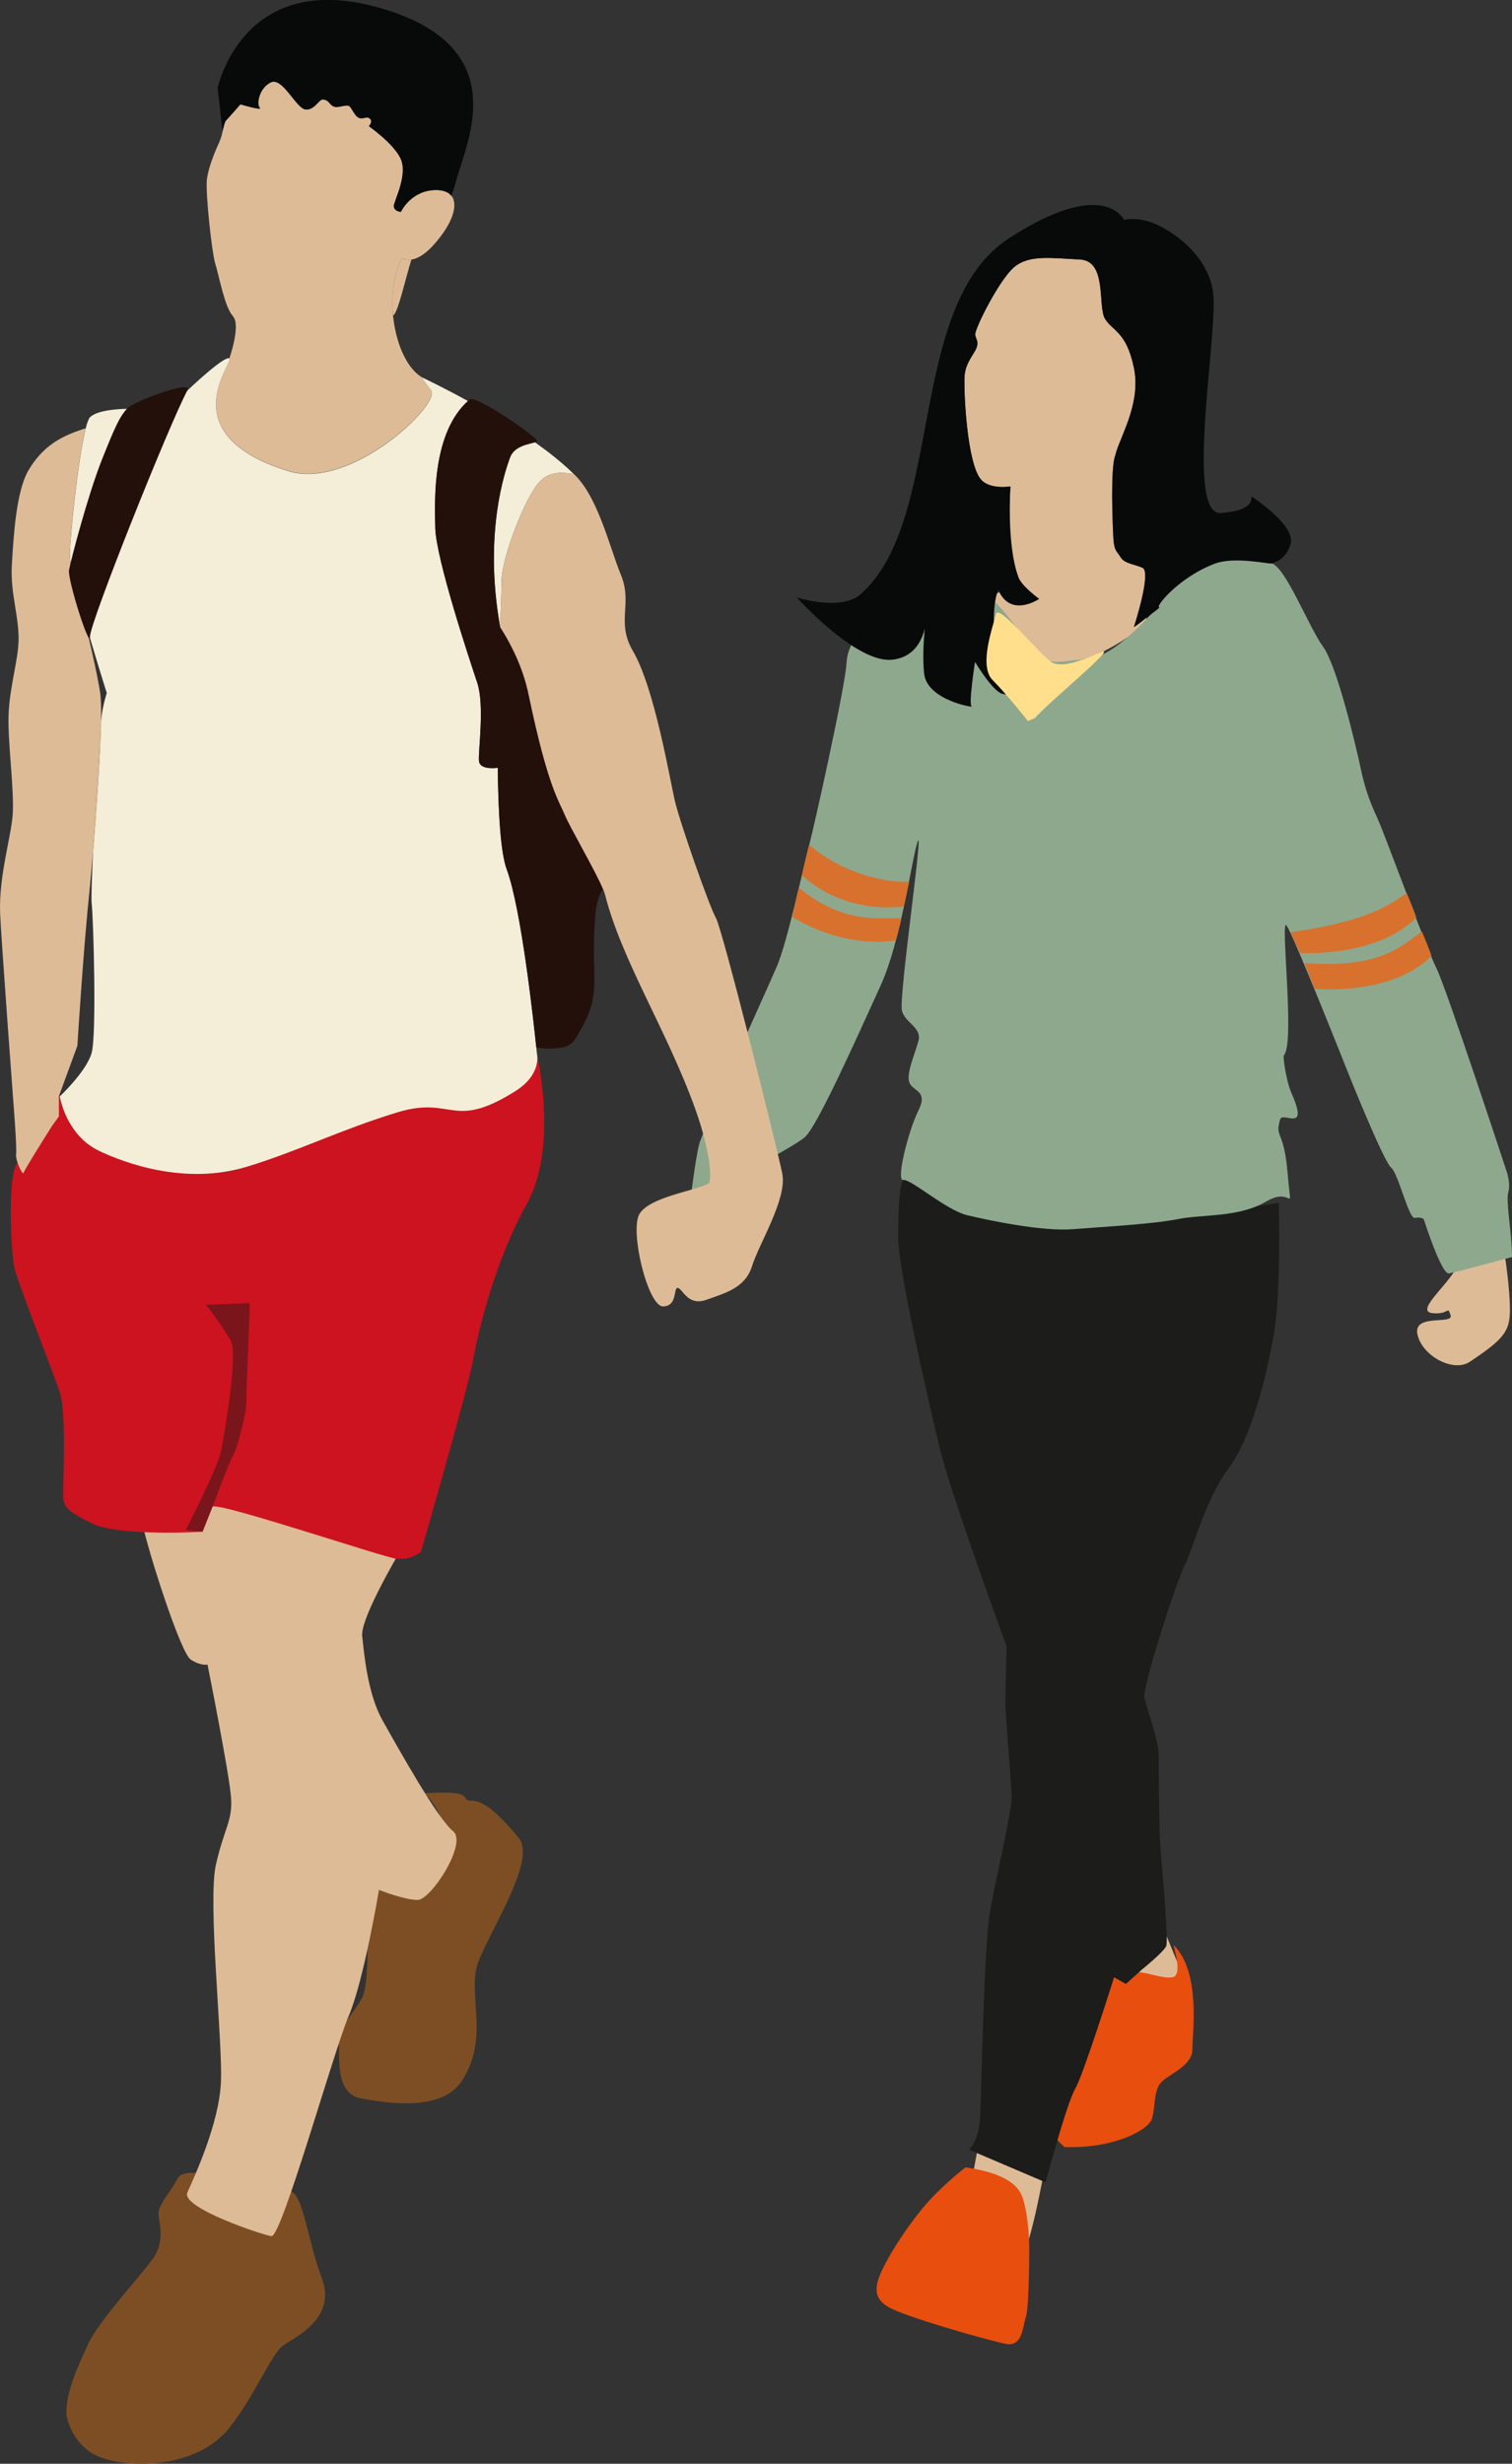
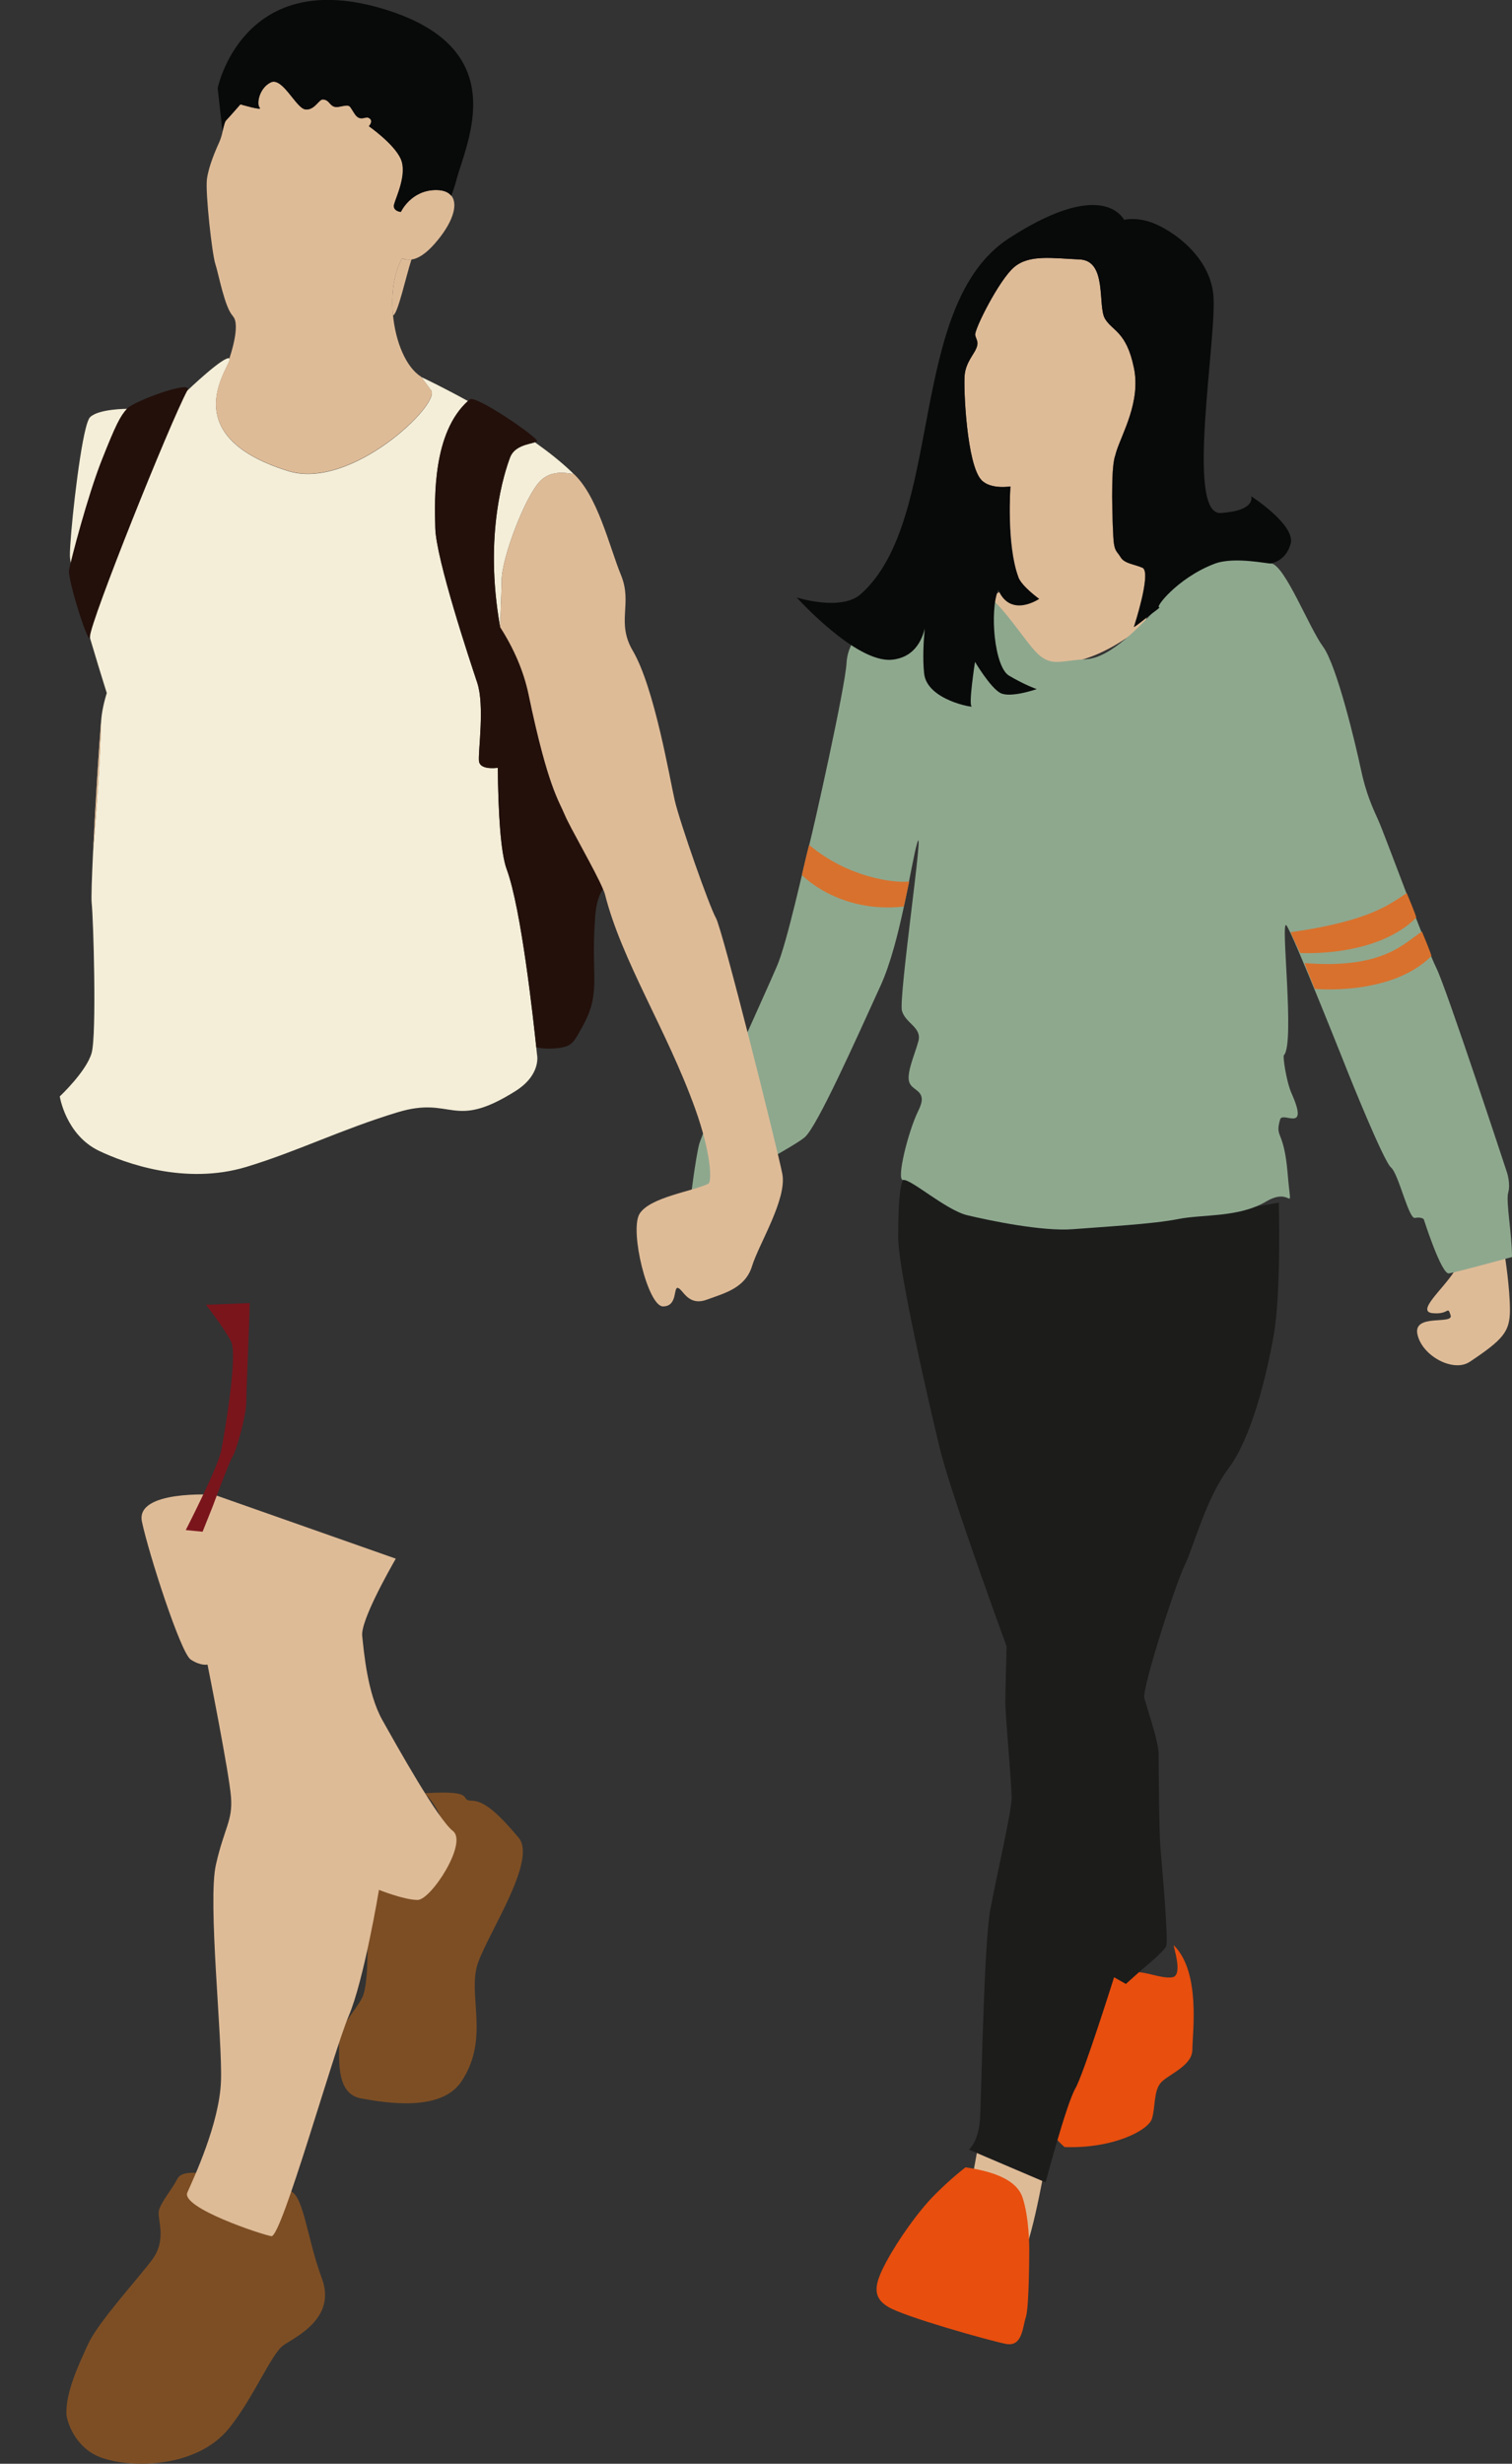
<svg xmlns="http://www.w3.org/2000/svg" id="Ebene_1" data-name="Ebene 1" viewBox="0 0 264.2 430.29">
  <rect x="0" y="0" width="264.2" height="430.29" fill="#333333" stroke="none" />
  <defs>
    <style>
      .cls-1 {
        fill: #f4eed8;
      }

      .cls-2 {
        fill: #ffdf8c;
      }

      .cls-3 {
        fill: #e84e0e;
      }

      .cls-4 {
        fill: #7d4e24;
      }

      .cls-5 {
        fill: #8ea88e;
      }

      .cls-6 {
        fill: #cc131f;
      }

      .cls-7 {
        fill: #debb97;
      }

      .cls-8 {
        fill: #d8712d;
      }

      .cls-9 {
        fill: #23100b;
      }

      .cls-10 {
        fill: #080909;
      }

      .cls-11 {
        fill: #1c1c1b;
      }

      .cls-12 {
        fill: #7a151c;
      }
    </style>
  </defs>
  <path class="cls-7" d="m176.56,84.96s-.69,10.11,1.39,15.85c.3.8-5.43,3.74-5.43,3.74,0,0,.54,1.14,1.5,2.71,1.88,3.05,5.41,7.7,9.73,8.38,7.47,1.17,16.37-6.68,16.37-6.68.07-.38.15-.75.22-1.11-1.09.91-2.25,1.75-2.21,1.63.07-.21,2.93-8.99,1.64-10.24-.24-.11-.49-.21-.73-.32-.02-.01-.04-.01-.06-.02-1.43-.46-2.62-.64-3.19-1.62-.67-1.1-1.1-.95-1.25-3.37-.15-2.42-.52-12.11.3-14.25.05-.23.12-.49.21-.76,1.01-3.22,4.3-8.75,3.09-14.65-1.32-6.39-3.74-6.39-5.06-8.59-1.32-2.2.44-10.13-4.41-10.35-4.84-.22-8.8-.89-11.44,1.32-2.64,2.2-7.05,11.01-6.83,11.89.21.88.66,1.17.21,2.27-.43,1.1-1.83,2.49-2.05,4.7-.22,2.2.35,15.65,2.94,18.35,1.62,1.69,5.06,1.11,5.06,1.11Z" />
  <path class="cls-7" d="m198.13,109.48c-.04.13,1.12-.72,2.21-1.63h0c.91-4.28,2.23-7.34,0-8.36-.19-.08-.38-.17-.57-.25,1.29,1.25-1.56,10.03-1.64,10.24Z" />
  <path class="cls-7" d="m194.54,93.91c.15,2.42.58,2.27,1.25,3.37.57.97,1.76,1.15,3.19,1.62-1.91-.83-3.57-1.71-3.92-4.04-.44-2.86-.89-12.11-.22-15.2-.81,2.13-.44,11.83-.3,14.25Z" />
  <path class="cls-7" d="m256.79,237.86c5.91-3.95,7.05-5.29,7.05-9.1s-.88-9.4-.88-9.4c0,0-6.75-.59-8.81,2.64-2.06,3.23-6.75,7.05-3.82,7.34,2.94.29,2.55-1.41,3.14.35.59,1.76-6.66-.4-5.78,3.41s6.33,6.61,9.1,4.75Z" />
  <path class="cls-7" d="m182.5,378.8s-2.64,15.27-4.7,16.74c-2.06,1.47-8.81-8.22-8.81-9.4s2.06-12.04,2.06-12.04l11.45,4.7Z" />
-   <path class="cls-7" d="m203.06,336.22l4.11,9.98s-4.4,2.64-5.29,2.35c-.88-.29-4.4-1.47-4.4-1.47l2.06-7.93,3.52-2.94Z" />
  <path class="cls-3" d="m186.03,374.98c8.52.29,14.68-2.94,15.27-4.99.59-2.06.29-4.7,1.47-6.17,1.17-1.47,5.58-2.94,5.58-5.87s1.51-13.46-3.23-18.2c-.29-.29,1.76,5.29-.29,5.58-2.06.29-4.7-1.17-7.05-.88s-6.46,1.17-7.93,4.11c-1.47,2.94-8.22,17.91-7.63,20.85.59,2.94,3.82,5.58,3.82,5.58Z" />
  <path class="cls-3" d="m168.7,378.51c3.82.59,8.81,1.76,9.98,5.29,1.17,3.52,1.17,8.81,1.17,8.81,0,0,0,10.28-.59,12.04-.59,1.76-.59,5.29-3.52,4.7-2.94-.59-17.62-4.7-20.55-6.46-2.94-1.76-2.35-4.11-.29-7.93,2.06-3.82,5.58-8.81,8.52-11.74,2.94-2.94,5.29-4.7,5.29-4.7Z" />
  <path class="cls-4" d="m50.37,382.62c-2.99,0,1.47,5.58-5.29,3.23-6.75-2.35-.59-6.17-5.29-6.17s-7.93-.88-8.81.88c-.88,1.76-2.94,4.11-3.23,5.58-.29,1.47,1.47,4.99-1.17,8.52-2.64,3.52-9.4,10.86-11.16,14.68-1.76,3.82-3.82,8.21-3.82,12.04,0,1.47,1.47,5.87,5.58,7.63,4.89,2.09,17.03,2.35,22.9-4.99,4.22-5.28,7.34-12.92,9.4-14.39,2.06-1.47,9.4-4.7,6.75-11.75s-3.23-15.27-5.87-15.27Z" />
  <path class="cls-4" d="m74.23,313.19s4.91,4.7,3.15,10.28c-1.76,5.58-3.51,6.29-6.15,6.29s-4.11-1.17-4.99.29c-.88,1.47-2.06,8.52-2.06,8.52,0,0,.29,7.93-.88,10.28s-4.4,5.58-4.11,7.63c.29,2.06-.88,9.1,3.82,9.98,4.7.88,14.09,2.35,17.62-2.94,5.11-7.67.88-15.27,2.94-20.85,2.06-5.58,10.28-17.91,7.05-21.73-3.23-3.82-5.87-6.46-8.22-6.46s1.25-1.89-8.15-1.3Z" />
  <path class="cls-7" d="m69.16,272.21c-1.17,2.06-6.17,10.86-5.87,13.51.29,2.64.88,9.98,3.52,14.68,2.64,4.7,9.69,17.32,12.33,19.38s-3.82,12.04-6.17,12.04-6.75-1.76-6.75-1.76c0,0-2.64,15.86-5.29,22.02-2.64,6.17-11.74,38.76-13.51,38.46-1.76-.29-15.86-4.99-14.68-7.63,1.17-2.64,5.58-12.04,5.87-19.38s-2.35-31.42-.88-37.88c1.47-6.46,2.94-7.63,2.64-11.74-.29-4.11-4.11-23.2-4.11-23.2,0,0-1.17.29-2.94-.88-1.76-1.17-7.34-18.5-8.52-24.08-1.17-5.58,12.63-4.7,12.63-4.7l31.71,11.16Z" />
-   <path class="cls-6" d="m73.57,271.04q-2.06,1.47-4.4,1.17c-2.35-.29-30.24-9.69-32.01-9.1-1.76.59-1.76,4.4-1.76,4.4,0,0-14.68.88-19.38-1.47s-4.99-2.94-4.99-5.29.59-14.09-.59-17.62-7.34-19.09-7.93-21.73c-.59-2.64-1.17-15.27.29-17.91,1.47-2.64,7.63-12.04,7.63-12.04,0,0,.88,7.05,7.93,9.1s15.56,6.46,24.66,3.23c9.1-3.23,20.26-9.1,26.43-9.98,6.17-.88,19.09-.88,21.14-4.11s3.23-5.58,3.23-5.58c0,0,3.82,16.15-1.76,26.13-5.58,9.98-8.52,22.32-9.4,27.31-.88,4.99-9.1,33.47-9.1,33.47Z" />
  <path class="cls-1" d="m87.66,101.32c0-3.82,4.11-14.68,6.75-17.32,2.64-2.64,6.43-.64,5.58-1.47-1.86-1.8-4.11-3.58-6.51-5.28-1.03.34-3.58.59-4.35,2.64-.88,2.36-4.66,13.29-1.74,29.62.15-4.2.27-7.25.27-8.19Z" />
  <path class="cls-1" d="m10.44,191.46s1.03,6.76,6.9,9.55c4.39,2.09,14.97,6.02,25.69,2.79,8.87-2.68,16.74-6.61,26.43-9.54,9.69-2.94,9.54,3.23,20.55-3.67,4.7-2.94,3.82-6.46,3.82-6.46,0,0-.04-.42-.12-1.18-.52-4.96-2.62-24.23-5.17-31.12-1.07-2.9-1.48-9.86-1.56-17.73-.77.1-3.16.27-3.29-1.2-.15-1.75,1.02-9.69-.3-13.65s-7.19-21.58-7.33-27.01c-.15-5.35-.43-16.66,5.72-22.19-4.16-2.29-7.41-3.85-8.08-4.16-.02-.01-.04-.02-.06-.03-.02,0-.03-.01-.04-.02h-.01c.05.07.32.43,1.74,2.34,1.76,2.35-13.95,17.5-24.95,14.1-20.85-6.47-9.4-19.09-10.28-19.68-.88-.59-7.33,5.58-7.33,5.58l-10.58,3.22s-4.99,0-6.46,1.47c-.24.24-.5.94-.76,1.97-1.32,5.23-2.76,18.93-2.76,22.12,0,1.47.95,5.36,2.12,9.6,0,.01.01.02.01.03,1.88,6.78,4.32,14.45,4.32,14.45,0,0-.59,1.76-.88,3.81-.03.19-.06.59-.12,1.18v.06c-.11,6.35-.86,16.19-1.39,22.55-.22,4.58-.35,8.22-.25,9.09.3,2.64.88,22.9,0,26.13-.88,3.23-5.58,7.63-5.58,7.63Z" />
  <path class="cls-7" d="m16.27,148.61c.54-6.36,1.29-16.2,1.39-22.55-.32,3.77-1,14.57-1.39,22.55Z" />
-   <path class="cls-7" d="m.02,159.46c.15,4.11,2.49,35.38,2.49,35.38,0,0,.44,5.73.3,6.75-.15,1.03,1.17,3.82,1.32,3.23.15-.59,4.99-8.22,4.99-8.22l1.17-1.62v-3.53l3.23-8.8s1.03-16.89,2.2-27.9c.03-.33.26-2.74.55-6.15.39-7.98,1.08-18.78,1.39-22.55v-.06c.04-2.28-.01-4.11-.18-5.15-.62-3.82-2.03-9.79-3.15-14.3,0-.01-.01-.02-.01-.03-1.17-4.24-2.12-8.13-2.12-9.6,0-3.19,1.44-16.89,2.76-22.12-.45.15-.83.29-1.14.39-3.83,1.32-6.62,3.22-8.81,6.9-2.2,3.67-2.64,11.59-2.94,16.58-.3,5,1.32,9.11,1.17,13.37-.12,3.53-1.62,8.22-1.75,13.06-.14,4.55,1.03,13.06.73,17.17-.29,3.97-2.43,10.73-2.2,17.18Z" />
  <path class="cls-7" d="m16.27,148.61c.54-6.36,1.29-16.2,1.39-22.55-.32,3.77-1,14.57-1.39,22.55Z" />
  <path class="cls-7" d="m40.68,55.22c1.47,1.47-.59,7.34-.59,7.34.89.59-10.57,13.21,10.28,19.68,11,3.4,26.72-11.75,24.95-14.1-1.43-1.9-1.69-2.26-1.74-2.34,0-.01-.01-.01-.01-.01-2.64-1.66-4.46-6.11-4.9-10.78-.34-3.55.12-7.24,1.59-9.91.49.22,1.02.32,1.65.23h.01c1.09-.17,2.42-.93,4.01-2.74,3.14-3.56,4.2-6.82,2.95-8.4-.51-.64-1.38-1-2.65-1-4.41,0-6.17,3.83-6.17,3.83,0,0-1.47-.15-1.17-1.32.3-1.17,2.35-5.28,1.17-7.94-1.17-2.64-5.58-5.72-5.58-5.72l2.21-1.91s-3.38.59-3.96.44c-.59-.15,1.03-1.47.73-2.49-.3-1.04-2.64.29-4.26.58-1.62.3-.73-1.17-1.62-2.2-.88-1.03-2.64,2.94-4.25,2.64-1.62-.3-3.97-5.73-6.02-4.7-2.06,1.04-2.49,3.82-1.91,4.41.59.59-3.37-.59-3.37-.59,0,0-2.06,2.36-2.49,2.79-.26.26-.42,1.04-.63,1.89-.13.6-.3,1.25-.54,1.79-.59,1.32-1.91,4.26-2.21,6.6-.3,2.35.89,13.06,1.47,14.83.59,1.76,1.62,7.63,3.09,9.1Z" />
  <path class="cls-7" d="m70.25,45.11c-1.47,2.67-1.92,6.36-1.59,9.91l.05.05c.83-.35,2.17-6.58,3.18-9.73-.62.08-1.16-.01-1.65-.23Z" />
  <path class="cls-10" d="m38.04,15.44l.83,7.46c.21-.86.37-1.63.63-1.89.43-.43,2.49-2.79,2.49-2.79,0,0,3.96,1.18,3.37.59-.58-.59-.15-3.37,1.91-4.41,2.05-1.03,4.41,4.41,6.02,4.7,1.61.3,2.41-1.71,3.09-1.71,1.36,0,1.16,1.56,2.78,1.27,1.62-.3,1.82-.29,2.12.17.59.89.85,1.51,1.41,1.75.85.36,1.25-.37,1.9.13.65.5-.15,1.33-.15,1.33,0,0,4.41,3.08,5.58,5.72,1.17,2.65-.88,6.76-1.17,7.94-.3,1.17,1.17,1.32,1.17,1.32,0,0,1.76-3.83,6.17-3.83,1.27,0,2.15.36,2.65,1,.34-.81.62-1.69.87-2.61,1.76-6.75,10.43-23.49-13.51-30.25-23.93-6.75-28.18,14.1-28.18,14.1Z" />
  <path class="cls-9" d="m76.06,92.22c.15,5.43,6.01,23.05,7.33,27.01,1.32,3.96.15,11.9.3,13.65.13,1.48,2.52,1.3,3.29,1.2.08,7.87.5,14.84,1.56,17.73,2.55,6.89,4.65,26.17,5.17,31.12,1.34.25,2.74.27,4.09.08.62-.1,1.26-.23,1.78-.58.64-.43,1.06-1.12,1.44-1.79.9-1.57,1.8-3.17,2.28-4.91.73-2.58.55-5.32.49-7.99-.05-2.42.01-4.84.18-7.26.13-1.82.39-3.77,1.41-5.22-1.34-3.21-5.77-10.76-6.7-13-1.02-2.49-2.94-4.84-6.31-20.99-.86-4.11-2.6-8.08-4.98-11.78-2.92-16.33.87-27.27,1.74-29.62.77-2.05,3.33-2.3,4.35-2.64.16-.04.27-.1.35-.15.58-.43-10.73-8.19-11.75-7.33-.11.08-.2.17-.3.26-6.15,5.54-5.87,16.85-5.72,22.19Z" />
  <path class="cls-9" d="m32.76,68.15c-3.09,5.72-17.03,40.52-17.03,43.01s-3.96-9.98-3.67-11.6c.29-1.61,3.23-12.92,5.73-19.23,2.5-6.31,3.22-7.64,4.4-8.96,1.18-1.32,11.61-5.13,10.58-3.22Z" />
  <path class="cls-11" d="m182.72,381.15l-13.43-5.73s1.76-1.32,1.98-5.73c.22-4.4.66-30.17,1.76-36.12,1.1-5.95,3.74-17.18,3.74-19.6s-1.1-14.31-1.1-16.52.22-9.91.22-9.91c0,0-9.69-26.43-11.67-34.57-1.98-8.15-7.27-31.27-7.27-36.78s.22-9.03.88-10.13c.66-1.1,7.27,5.06,14.53,6.17s12.11,1.32,20.7.66c8.59-.66,17.18-.88,22.02-1.54,4.84-.66,8.37-1.32,8.37-1.32,0,0,.44,15.64-.88,23.12-1.32,7.49-3.96,18.06-7.93,23.34-3.96,5.29-6.17,13.95-7.63,16.88-1.56,3.11-7.49,21.58-7.05,23.2.68,2.48,2.5,7.63,2.5,9.84s.07,13.14.29,16c.22,2.86,1.47,16.44,1.03,17.47-.44,1.03-4.26,4.11-4.26,4.11l-2.79,2.5-2.06-1.17s-5.31,16.88-6.75,19.38c-1.61,2.79-5.21,16.44-5.21,16.44Z" />
  <path class="cls-5" d="m264.2,219.51c0-3.96-1.1-9.69-.66-11.23.44-1.54-.22-3.52-.22-3.52,0,0-10.57-32.15-12.33-35.68-1.76-3.52-9.03-23.34-10.13-25.77s-2.2-4.84-3.08-9.03c-.88-4.18-4.18-18.06-6.61-21.36s-6.61-14.09-9.03-14.53c-2.42-.44-16.52-3.96-17.84-3.52-1.32.44-2.86,1.1-2.86,3.08s1.98,7.05,0,9.03c-1.98,1.98-7.27,7.93-11.67,8.15s-5.95,1.32-8.37-.88c-2.42-2.2-7.71-11.23-11.01-11.23s-13.87,0-16.3,2.86-5.95,5.73-6.17,9.91c-.22,4.18-5.73,28.85-6.61,32.15-.88,3.3-3.74,16.52-5.51,20.7-1.76,4.18-12.99,28.63-13.65,31.27-.66,2.64-1.54,9.91-1.54,9.91,0,0,17.84-9.25,20.04-11.23,2.2-1.98,8.85-16.88,13.21-26.43,3.52-7.71,5.29-21.14,6.39-24.88,1.43-4.86-3.3,27.09-2.64,29.29.66,2.2,3.52,2.86,2.86,5.29-.66,2.42-2.2,5.73-1.54,7.27.66,1.54,3.3,1.32,1.54,4.84-1.76,3.52-3.96,12.33-2.64,12.11,1.32-.22,7.49,5.29,11.23,6.17,3.74.88,12.99,2.86,18.5,2.42,5.51-.44,13.87-.88,18.28-1.76,4.4-.88,10.57-.22,15.42-3.08,4.84-2.86,4.4,3.08,3.74-4.84-.66-7.93-2.28-6.12-1.32-9.47.44-1.54,5.18,2.57,1.98-4.62-.88-1.98-1.54-6.39-1.32-6.61,1.98-1.98-.66-24,.44-22.68,1.1,1.32,10.79,25.77,10.79,25.77,0,0,6.17,15.42,7.49,16.52s3.08,9.03,4.18,8.81c1.1-.22,1.54.22,1.54.22,0,0,3.08,9.69,4.4,9.47,1.32-.22,11.01-2.86,11.01-2.86Z" />
  <path class="cls-8" d="m245.81,155.98c-3.08,1.98-6.39,4.84-20.26,6.83-.11.02,1.65,3.63,1.65,3.63,0,0,13.25.84,20.26-6.17.11-.11-1.65-4.29-1.65-4.29Z" />
  <path class="cls-8" d="m248.46,162.69c-3.08,1.98-6.72,6.61-20.48,5.51-.11,0,1.76,4.51,1.76,4.51,0,0,13.36,1.28,20.37-5.73.11-.11-1.65-4.29-1.65-4.29Z" />
  <path class="cls-8" d="m158.87,153.96c-2.61.29-10.68-.67-17.47-6.39-.08-.07-1.28,5.25-1.28,5.25,0,0,6.39,6.75,17.8,5.51.04,0,.95-4.36.95-4.36Z" />
-   <path class="cls-8" d="m157.51,160.41c-3.66-.26-9.83,1.22-17.91-5.35-.09-.07-1.14,5.07-1.14,5.07,0,0,8.21,5.52,18.02,4.11.15-.02,1.03-3.83,1.03-3.83Z" />
  <path class="cls-10" d="m139.18,104.31s10.34,11.5,16.65,10.91c3.76-.35,5.21-3.19,5.76-5.44-.21,2.16-.39,5.21-.11,7.86.52,4.7,8.89,6.02,8.3,5.73-.58-.3.59-7.78.59-7.78,0,0,2.64,4.47,4.41,5.43,1.75.95,6.38-.67,6.38-.67,0,0-1.99-.66-4.85-2.35-2.56-1.51-3.43-11.33-1.88-14.99,2.15,5.02,7.16,1.58,7.16,1.58,0,0-3.01-2.15-3.64-3.78-2.21-5.69-1.39-15.85-1.39-15.85,0,0-3.45.58-5.06-1.11-2.59-2.69-3.16-16.15-2.94-18.35.22-2.21,1.62-3.6,2.05-4.7.44-1.1,0-1.39-.21-2.27-.22-.88,4.19-9.69,6.83-11.89,2.64-2.21,6.6-1.54,11.44-1.32,4.85.21,3.09,8.15,4.41,10.35,1.32,2.2,3.74,2.2,5.06,8.59,1.22,5.9-2.07,11.42-3.09,14.65-.07.33-.15.58-.21.76-.81,2.13-.44,11.83-.3,14.25.15,2.42.58,2.27,1.25,3.37.57.97,1.76,1.15,3.19,1.62.02.01.04.01.06.02.18.06.37.13.56.2.06.02.12.06.17.12,1.29,1.25-1.56,10.03-1.64,10.24-.04.13,1.12-.72,2.21-1.63h0c.76-.63,2.04-1.43,2.31-1.82-1.16.45,2.95-5.07,9.6-7.59,3.48-1.32,9.59.11,9.89-.04.29-.15,2.49-.44,3.37-3.38.99-3.3-6.9-8.37-6.9-8.37,0,0,1.03,2.5-5.28,2.94-6.31.43-.58-30.98-1.32-38.17-.73-7.2-8.07-11.82-11.38-12.77-1.68-.49-3.16-.48-4.2-.27-1.14-1.88-5.76-6.06-20.1,3.21-18.06,11.67-11.17,49.01-25.92,62.16-3.44,3.07-11.23.58-11.23.58Z" />
  <path class="cls-12" d="m43.62,227.58c0,2.94-.59,14.97-.59,17.32s-1.76,8.52-2.35,9.4c-.59.88-3.52,8.81-3.52,8.81l-1.76,4.4-2.94-.29s5.58-10.86,6.17-13.8c.59-2.94,2.94-16.74,1.76-19.09-1.17-2.35-4.4-6.46-4.4-6.46l7.63-.29Z" />
-   <path class="cls-2" d="m180.88,125.37c1.96-2.39,14.46-12.63,11.65-11.51-2.81,1.12-6.75,2.99-8.78,1.78-2.03-1.22-9.3-10.35-9.73-8.38-.43,1.97-3.1,8.99-.57,11.52s6.17,7.16,6.17,7.16l1.26-.56Z" />
  <path class="cls-7" d="m87.38,109.51c2.38,3.7,4.12,7.67,4.98,11.78,3.37,16.15,5.28,18.49,6.31,20.99.93,2.24,5.36,9.79,6.7,13,.17.38.29.71.35.95,2.94,11.6,10.76,23.58,15.71,37.29,2.87,7.97,2.99,12.88,2.35,13.21-2.63,1.31-10.28,2.35-12.04,5.28-1.76,2.94,1.47,16.15,4.11,16.15s1.75-3.52,2.64-3.22c.88.3,1.75,3.22,4.99,2.05,3.23-1.17,6.75-2.05,7.93-5.87,1.17-3.83,6.17-11.75,5.28-16.16-.88-4.4-10.42-42.57-11.59-44.63-1.17-2.05-6.32-16.74-7.2-20.55-.88-3.82-3.54-19.68-7.33-26.13-2.94-4.99,0-8.22-2.06-13.21-2.05-4.99-4.11-14.1-8.52-17.91.85.82-2.94-1.17-5.58,1.47-2.64,2.64-6.75,13.51-6.75,17.32,0,.94-.13,3.99-.27,8.19Z" />
</svg>